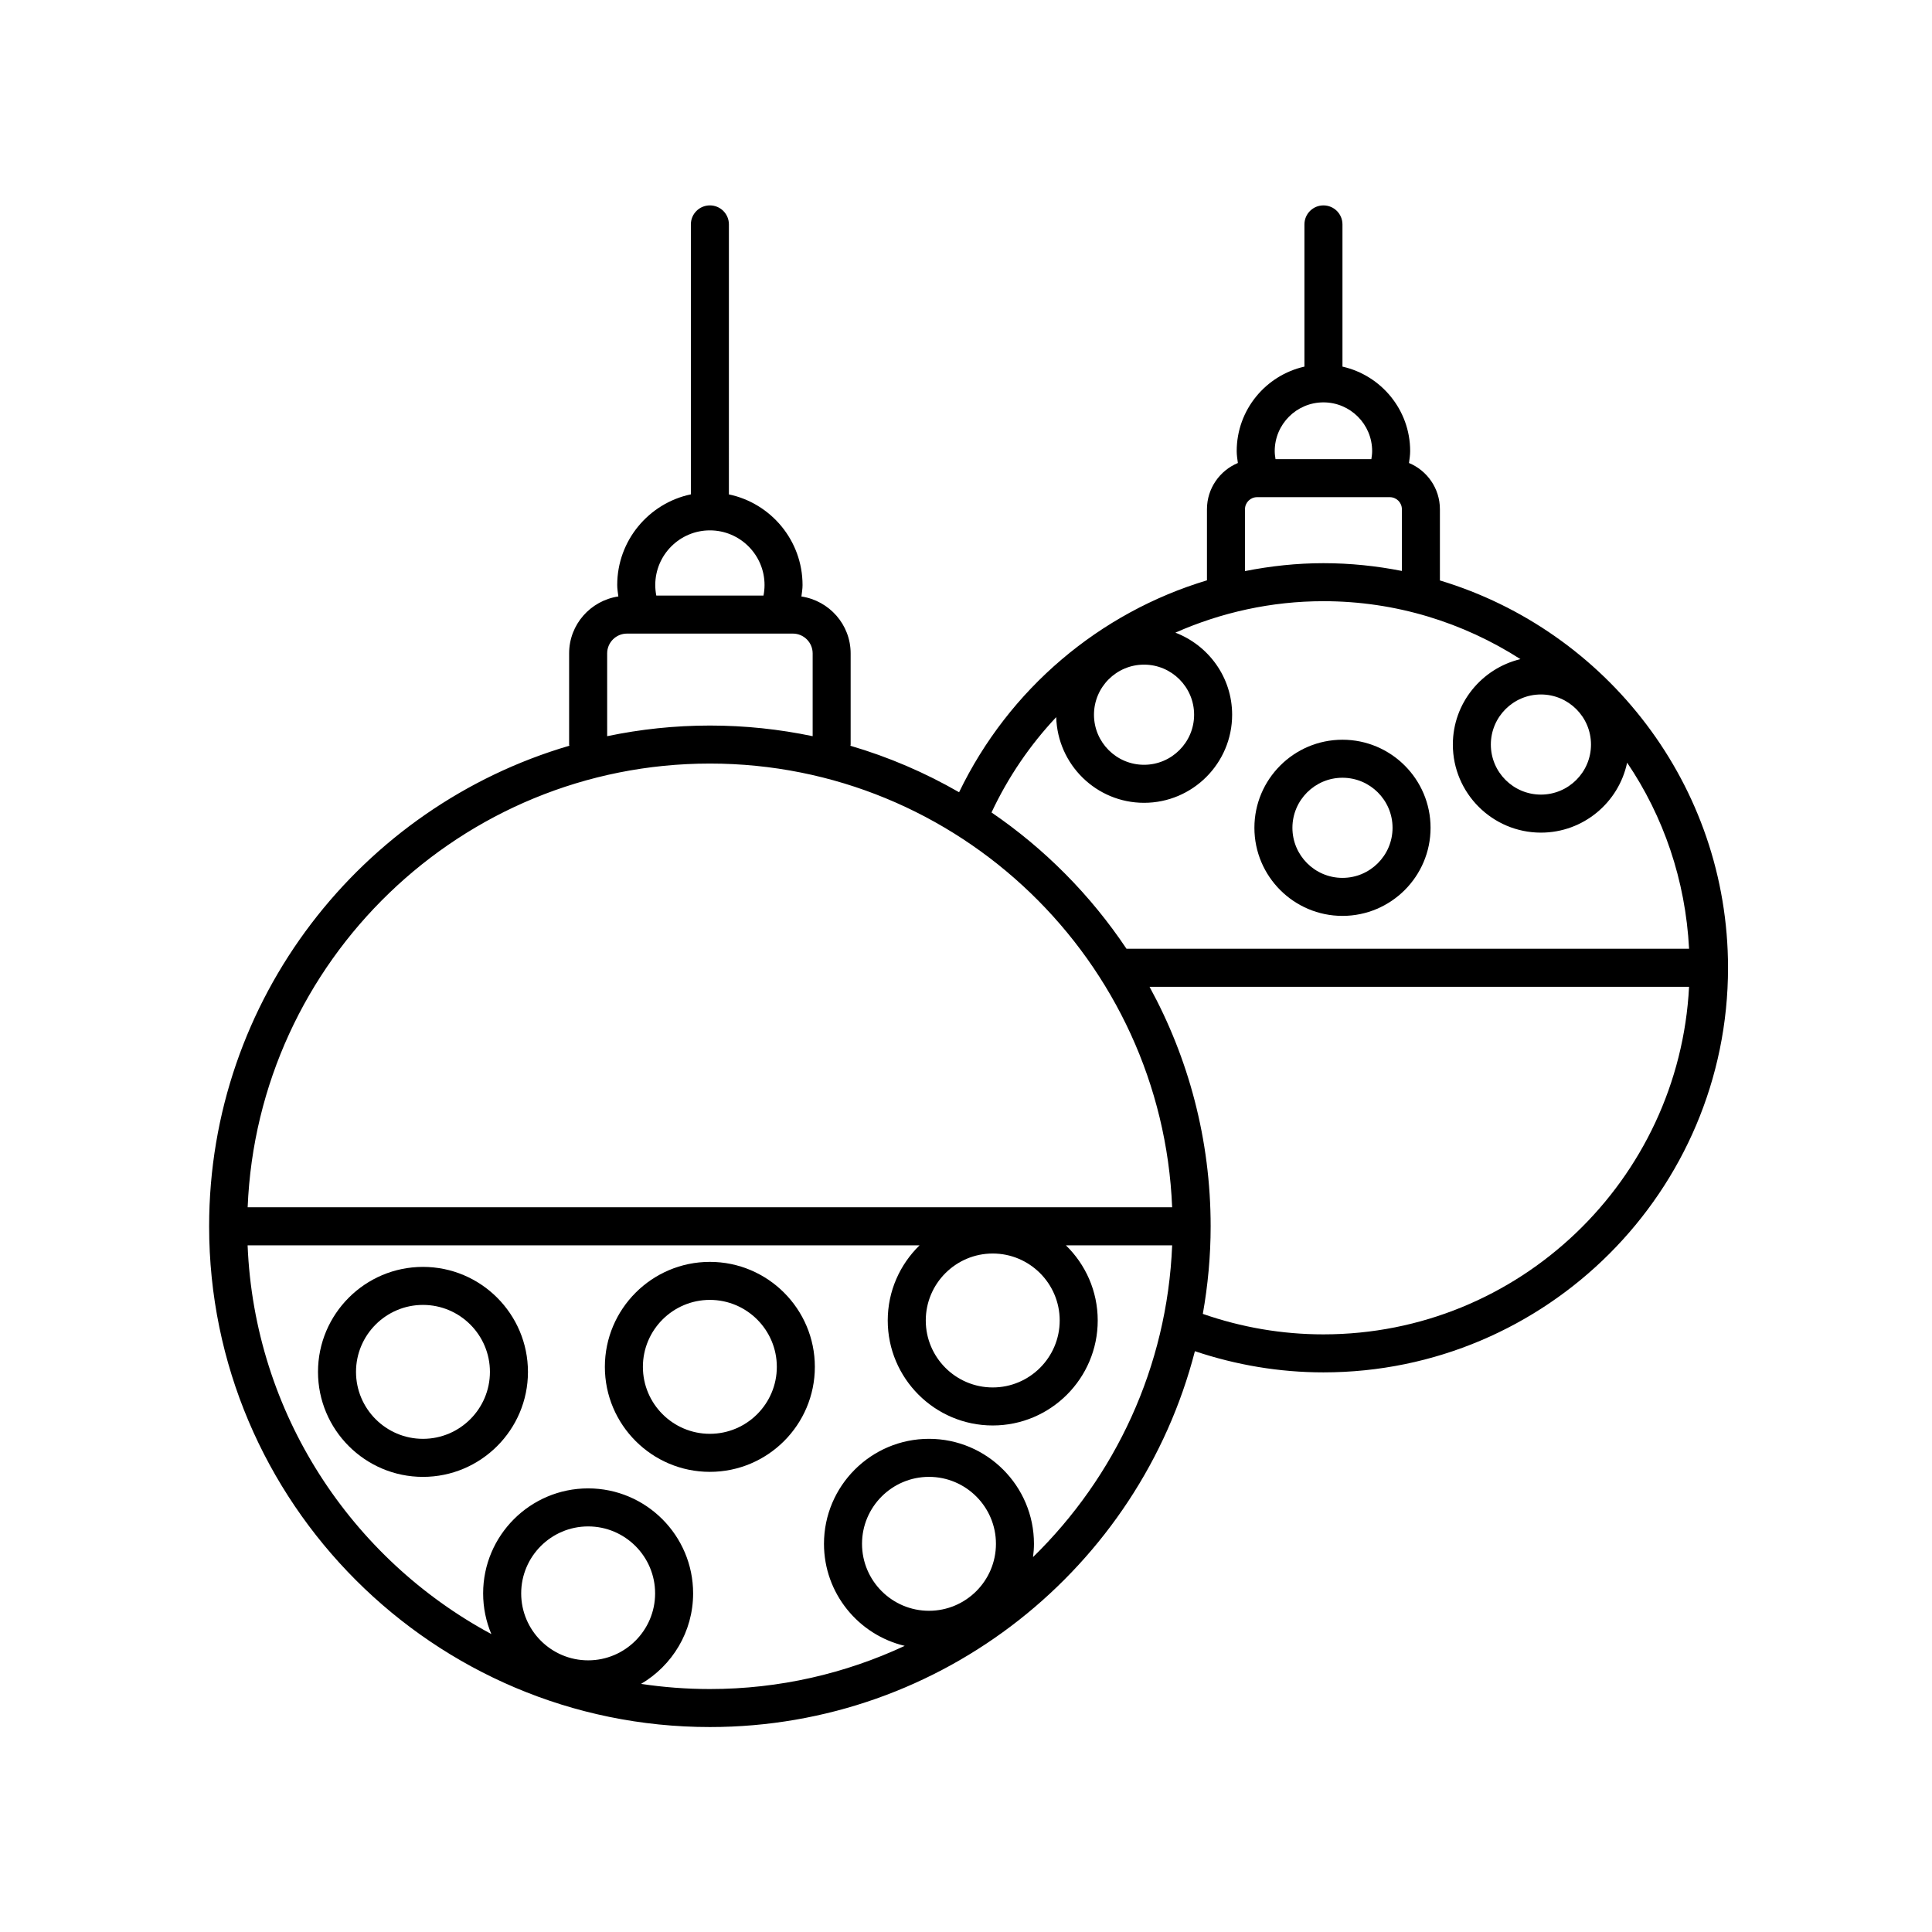
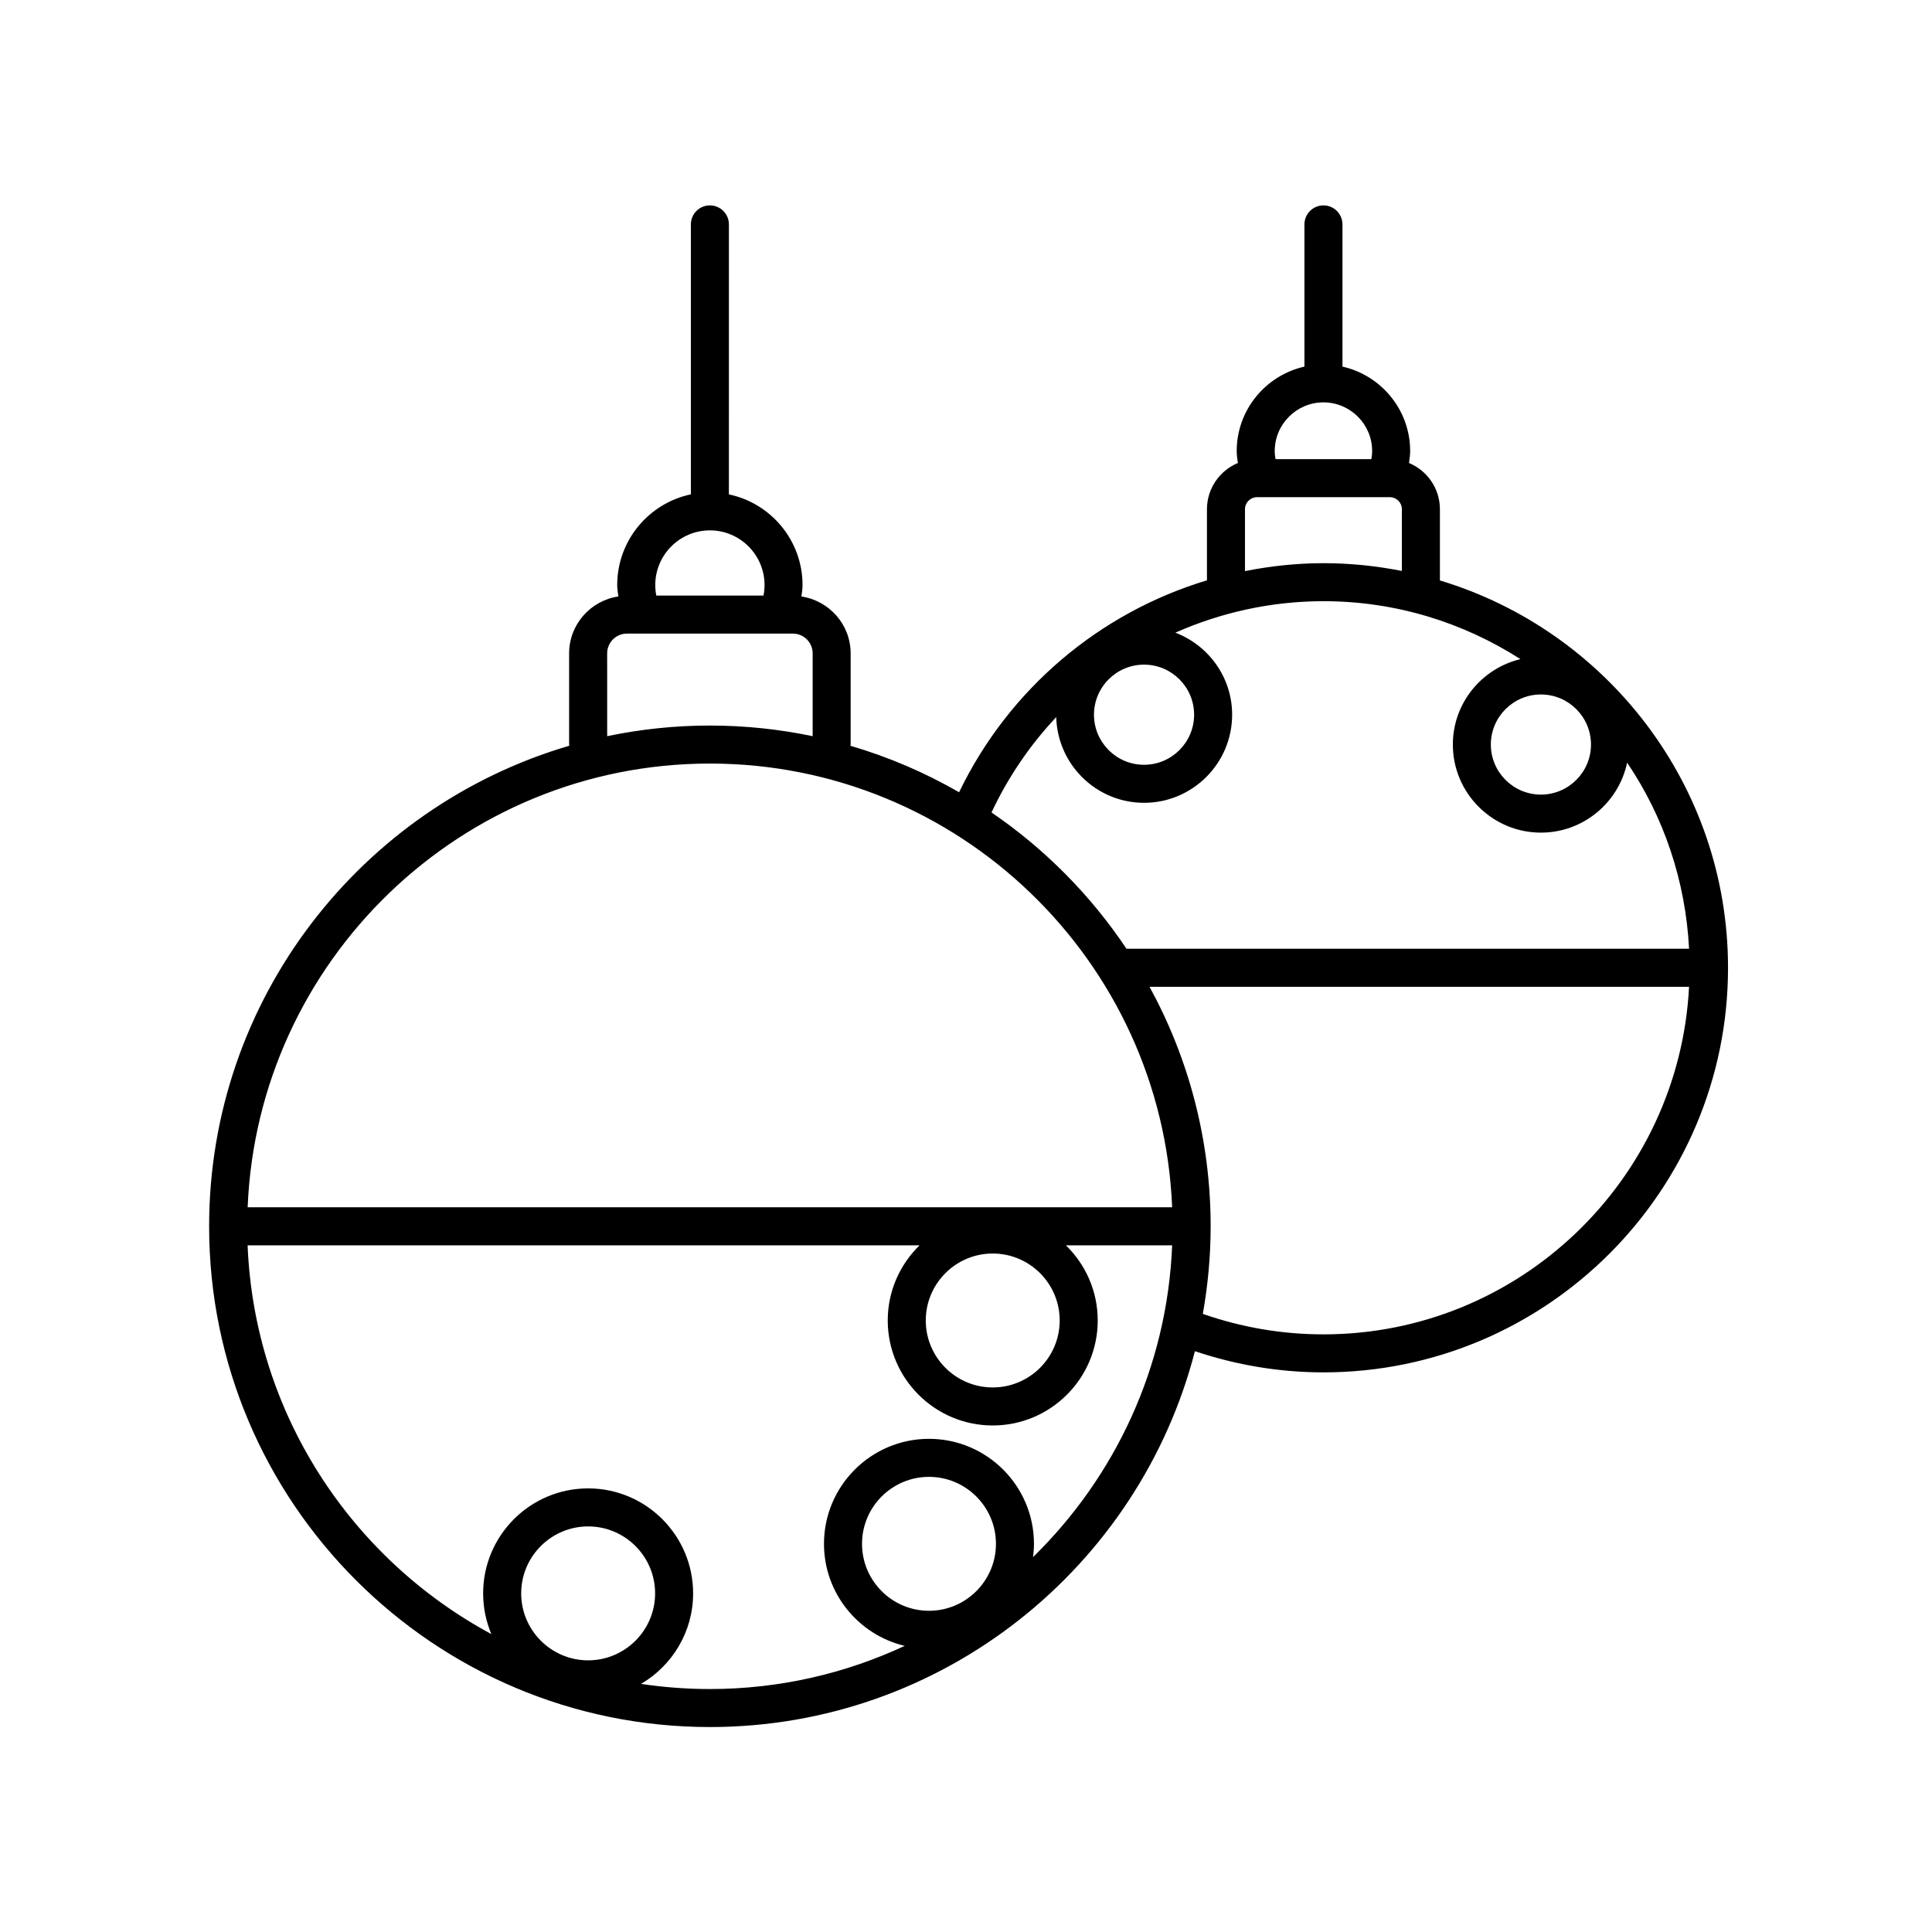
<svg xmlns="http://www.w3.org/2000/svg" fill="#000000" width="800px" height="800px" version="1.1" viewBox="144 144 512 512">
  <g>
    <path d="m525.59 297.82v-18.871c0-5.519-3.391-10.254-8.195-12.25 0.145-1.043 0.312-2.086 0.312-3.152 0-10.938-7.691-20.082-17.941-22.391v-37.684c0-2.785-2.254-5.039-5.039-5.039s-5.039 2.254-5.039 5.039v37.684c-10.25 2.309-17.949 11.453-17.949 22.391 0 1.07 0.168 2.109 0.312 3.152-4.805 2-8.195 6.734-8.195 12.25v18.844c-28.406 8.551-52.449 28.719-65.688 56.16-8.996-5.184-18.645-9.344-28.801-12.316 0.008-0.109 0.062-0.203 0.062-0.316v-24.156c0-7.668-5.684-13.984-13.047-15.09 0.125-1.004 0.301-2 0.301-3.023 0-11.816-8.387-21.699-19.52-24.031l0.004-71.551c0-2.785-2.254-5.039-5.039-5.039s-5.039 2.254-5.039 5.039v71.539c-11.129 2.332-19.52 12.215-19.52 24.031 0 1.023 0.176 2.019 0.301 3.023-7.363 1.109-13.047 7.422-13.047 15.09v24.156c0 0.113 0.055 0.207 0.062 0.316-55.094 16.145-95.465 67.109-95.465 127.36 0 73.172 59.531 132.7 132.71 132.7 61.75 0 113.79-42.395 128.53-99.605 10.957 3.672 22.391 5.613 34.066 5.613 59.125 0 107.22-48.098 107.22-107.22 0.004-48.395-32.238-89.359-76.355-102.65zm40.039 43.492c0 7.316-5.953 13.266-13.27 13.266-7.316 0-13.27-5.949-13.27-13.266s5.953-13.27 13.27-13.27c7.316 0 13.27 5.953 13.27 13.27zm-70.902-90.68c7.113 0 12.906 5.789 12.906 12.91 0 0.723-0.094 1.434-0.211 2.137h-25.395c-0.117-0.703-0.211-1.41-0.211-2.137 0-7.121 5.793-12.91 12.91-12.91zm-20.793 28.316c0-1.762 1.438-3.191 3.199-3.191h35.188c1.762 0 3.191 1.434 3.191 3.191v16.359c-6.731-1.328-13.672-2.059-20.785-2.059-7.07 0-14.02 0.758-20.793 2.098zm-26.754 41.188c7.316 0 13.27 5.953 13.27 13.27s-5.953 13.27-13.27 13.27c-7.316 0-13.266-5.953-13.266-13.27 0.004-7.316 5.949-13.27 13.266-13.27zm-23.273 13.91c0.348 12.57 10.625 22.707 23.277 22.707 12.871 0 23.344-10.477 23.344-23.344 0-9.938-6.269-18.387-15.039-21.75 12.145-5.371 25.457-8.336 39.242-8.336 19.219 0 37.102 5.68 52.199 15.352-10.246 2.465-17.91 11.652-17.91 22.641 0 12.871 10.477 23.34 23.344 23.34 11.227 0 20.617-7.969 22.84-18.543 9.629 14.211 15.477 31.129 16.418 49.32h-149.09c-9.5-14.211-21.66-26.488-35.77-36.121 4.418-9.426 10.234-17.91 17.148-25.266zm-91.777-49.492c7.984 0 14.48 6.5 14.48 14.484 0 0.945-0.098 1.879-0.277 2.793h-28.406c-0.18-0.914-0.277-1.848-0.277-2.793 0.004-7.984 6.496-14.484 14.48-14.484zm-27.227 32.602c0-2.894 2.352-5.246 5.246-5.246h43.965c2.894 0 5.246 2.352 5.246 5.246v21.941c-8.793-1.84-17.898-2.82-27.227-2.82-9.332 0-18.434 0.98-27.227 2.82zm27.227 29.195c65.93 0 119.85 52.301 122.5 117.59h-245c2.652-65.293 56.57-117.59 122.5-117.59zm92.699 147.59c0 9.785-7.961 17.746-17.746 17.746s-17.746-7.961-17.746-17.746 7.961-17.746 17.746-17.746 17.746 7.961 17.746 17.746zm-142.71 72.32c0-9.785 7.961-17.746 17.746-17.746s17.746 7.961 17.746 17.746c0 9.785-7.961 17.746-17.746 17.746s-17.746-7.961-17.746-17.746zm108.07 4.613c-9.785 0-17.746-7.961-17.746-17.746s7.961-17.746 17.746-17.746 17.746 7.961 17.746 17.746-7.961 17.746-17.746 17.746zm27.574-14.23c0.148-1.152 0.246-2.32 0.246-3.516 0-15.34-12.48-27.824-27.824-27.824-15.34 0-27.824 12.48-27.824 27.824 0 13.125 9.148 24.133 21.398 27.043-15.707 7.324-33.195 11.441-51.637 11.441-6.199 0-12.289-0.473-18.242-1.363 8.238-4.836 13.801-13.766 13.801-23.988 0-15.34-12.48-27.824-27.824-27.824-15.34 0-27.824 12.48-27.824 27.824 0 3.82 0.777 7.465 2.176 10.785-37.098-19.961-62.781-58.461-64.594-103.02l178.08-0.004c-5.195 5.059-8.438 12.109-8.438 19.918 0 15.34 12.48 27.824 27.824 27.824 15.34 0 27.824-12.48 27.824-27.824 0-7.805-3.242-14.859-8.438-19.918h28.164c-1.312 32.316-15.184 61.438-36.867 82.621zm76.961-59.023c-10.977 0-21.711-1.855-31.965-5.426 1.336-7.543 2.074-15.289 2.074-23.211 0-22.977-5.875-44.605-16.195-63.473h142.98c-2.644 51.219-45.027 92.109-96.891 92.109z" />
-     <path d="m332.12 478.41c-15.34 0-27.824 12.48-27.824 27.824 0 15.34 12.48 27.824 27.824 27.824 15.34 0 27.824-12.48 27.824-27.824s-12.48-27.824-27.824-27.824zm0 45.566c-9.785 0-17.746-7.961-17.746-17.746 0-9.785 7.961-17.746 17.746-17.746s17.746 7.961 17.746 17.746c0.004 9.785-7.957 17.746-17.746 17.746z" />
-     <path d="m256.09 479.74c-15.34 0-27.816 12.48-27.816 27.824 0 15.34 12.477 27.824 27.816 27.824s27.824-12.48 27.824-27.824c-0.004-15.344-12.484-27.824-27.824-27.824zm0 45.566c-9.781 0-17.742-7.961-17.742-17.746s7.961-17.746 17.742-17.746c9.785 0 17.746 7.961 17.746 17.746 0 9.789-7.961 17.746-17.746 17.746z" />
-     <path d="m499.77 386.72c12.871 0 23.344-10.477 23.344-23.344 0-12.871-10.477-23.34-23.344-23.34-12.871 0-23.34 10.469-23.34 23.34s10.469 23.344 23.34 23.344zm0-36.609c7.316 0 13.27 5.949 13.27 13.266s-5.953 13.27-13.27 13.27-13.266-5.953-13.266-13.27c0.004-7.316 5.949-13.266 13.266-13.266z" />
  </g>
</svg>